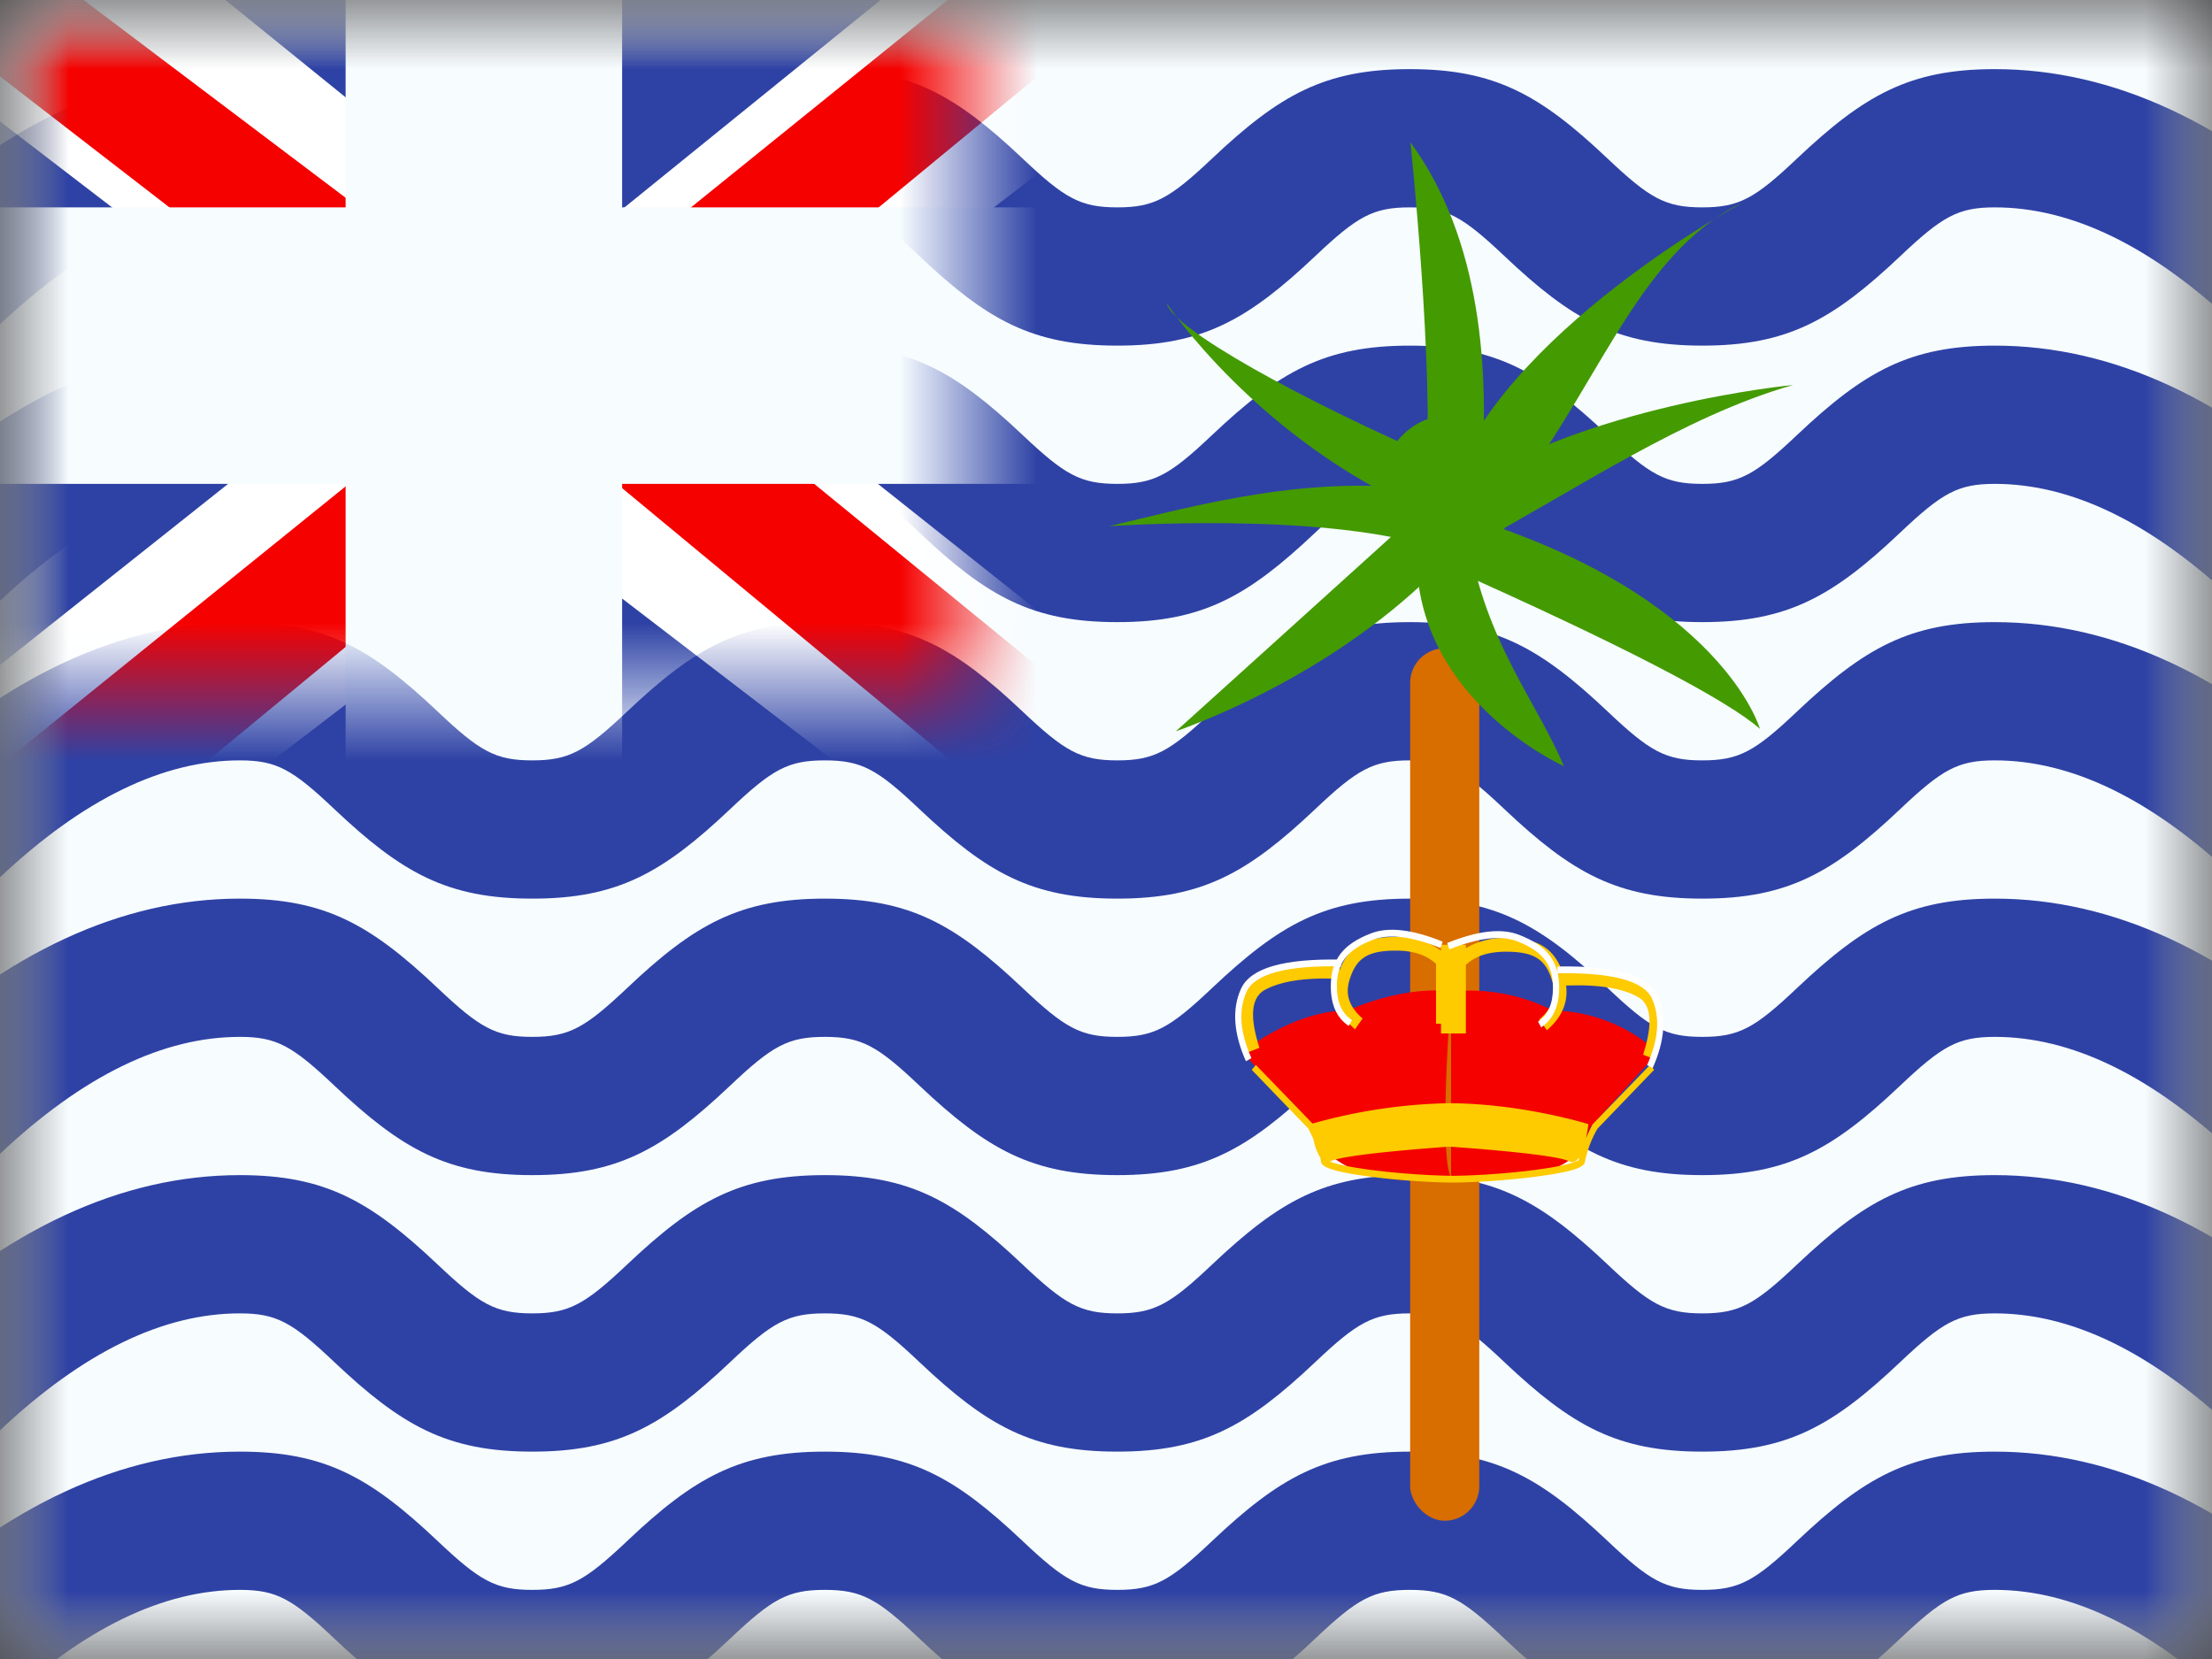
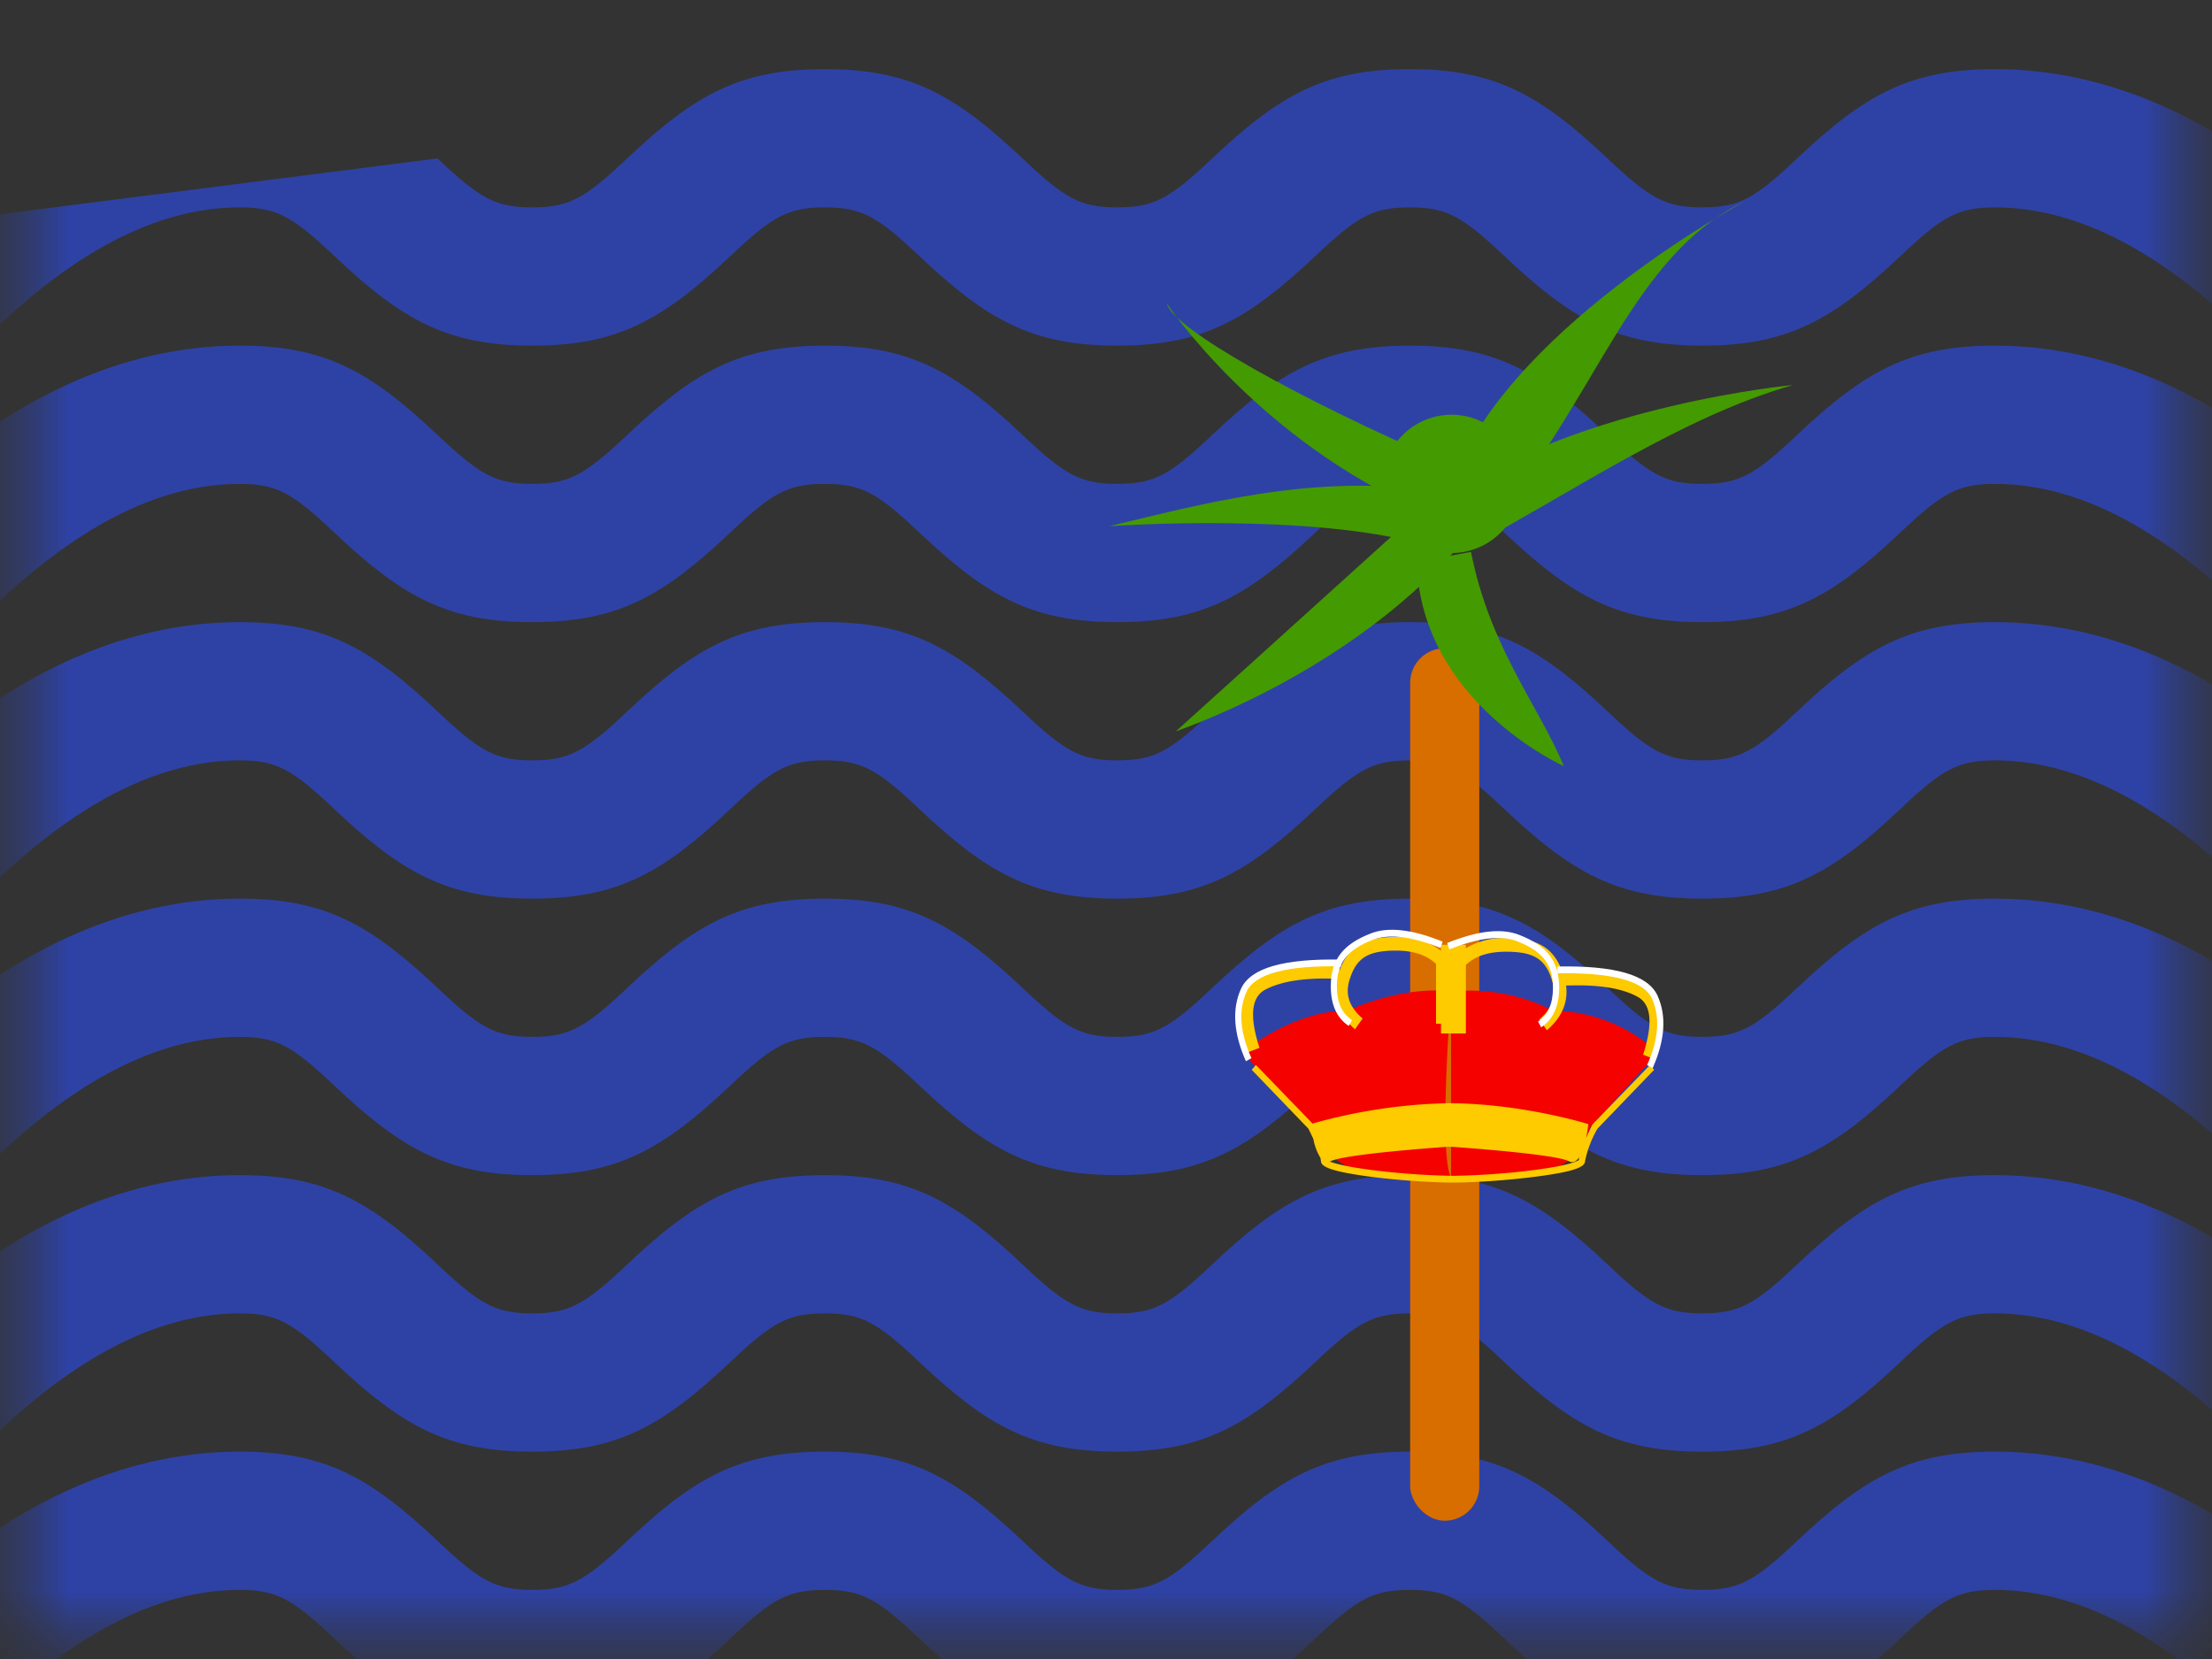
<svg xmlns="http://www.w3.org/2000/svg" width="16" height="12" fill="none">
  <rect width="100%" height="100%" fill="#333333" stroke="none" />
  <mask id="a" maskUnits="userSpaceOnUse" x="0" y="0" width="16" height="12">
    <path fill="#fff" d="M0 0h16v12H0z" />
  </mask>
  <g mask="url(#a)">
-     <path fill-rule="evenodd" clip-rule="evenodd" d="M0 0v12h16V0H0z" fill="#F7FCFF" />
    <mask id="b" maskUnits="userSpaceOnUse" x="0" y="0" width="16" height="12">
      <path fill-rule="evenodd" clip-rule="evenodd" d="M0 0v12h16V0H0z" fill="#fff" />
    </mask>
    <g mask="url(#b)">
-       <path fill-rule="evenodd" clip-rule="evenodd" d="M-.753 1.646l.744.708c.614-.58 1.193-.854 1.744-.854.266 0 .379.064.686.354.486.46.814.646 1.43.646.615 0 .942-.186 1.43-.646.306-.29.42-.354.685-.354.266 0 .38.064.686.354.487.46.814.646 1.43.646.615 0 .943-.186 1.43-.646.306-.29.42-.354.686-.354.266 0 .379.064.686.354.486.46.814.646 1.43.646.615 0 .943-.186 1.43-.646.306-.29.42-.354.685-.354.55 0 1.13.274 1.744.854l.744-.708C16.12.893 15.289.5 14.429.5c-.615 0-.943.186-1.43.646-.306.29-.42.354-.686.354-.266 0-.379-.064-.686-.354-.486-.46-.814-.646-1.43-.646-.615 0-.942.186-1.429.646-.307.29-.42.354-.686.354-.266 0-.38-.064-.686-.354C6.909.686 6.582.5 5.966.5c-.615 0-.943.186-1.43.646-.306.29-.42.354-.686.354-.266 0-.379-.064-.686-.354C2.678.686 2.35.5 1.734.5.875.5.045.893-.752 1.646zm.744 2.708l-.744-.708C.044 2.893.875 2.5 1.735 2.5c.615 0 .943.186 1.43.646.306.29.42.354.685.354.266 0 .38-.064.687-.354.486-.46.814-.646 1.43-.646.615 0 .942.186 1.429.646.307.29.42.354.686.354.266 0 .38-.064.686-.354.487-.46.814-.646 1.43-.646.615 0 .943.186 1.43.646.306.29.42.354.685.354.266 0 .38-.064.686-.354.487-.46.815-.646 1.43-.646.86 0 1.691.393 2.488 1.146l-.744.708c-.614-.58-1.193-.854-1.744-.854-.266 0-.38.064-.686.354-.486.46-.814.646-1.43.646-.615 0-.943-.186-1.43-.646-.306-.29-.42-.354-.685-.354-.266 0-.38.064-.686.354-.487.46-.815.646-1.43.646-.616 0-.943-.186-1.43-.646-.306-.29-.42-.354-.686-.354-.266 0-.38.064-.686.354-.487.46-.814.646-1.43.646-.615 0-.943-.186-1.43-.646-.306-.29-.42-.354-.685-.354-.55 0-1.13.274-1.744.854zm0 2l-.744-.708C.044 4.893.875 4.5 1.735 4.5c.615 0 .943.186 1.43.646.306.29.42.354.685.354.266 0 .38-.064.687-.354.486-.46.814-.646 1.43-.646.615 0 .942.186 1.429.646.307.29.42.354.686.354.266 0 .38-.064.686-.354.487-.46.814-.646 1.43-.646.615 0 .943.186 1.43.646.306.29.42.354.685.354.266 0 .38-.064.686-.354.487-.46.815-.646 1.43-.646.86 0 1.691.393 2.488 1.146l-.744.708c-.614-.58-1.193-.854-1.744-.854-.266 0-.38.064-.686.354-.486.46-.814.646-1.43.646-.615 0-.943-.186-1.43-.646-.306-.29-.42-.354-.685-.354-.266 0-.38.064-.686.354-.487.46-.815.646-1.43.646-.616 0-.943-.186-1.43-.646-.306-.29-.42-.354-.686-.354-.266 0-.38.064-.686.354-.487.46-.814.646-1.43.646-.615 0-.943-.186-1.43-.646-.306-.29-.42-.354-.685-.354-.55 0-1.13.274-1.744.854zm0 2l-.744-.708C.044 6.893.875 6.5 1.735 6.5c.615 0 .943.186 1.43.646.306.29.42.354.685.354.266 0 .38-.064.687-.354.486-.46.814-.646 1.43-.646.615 0 .942.186 1.429.646.307.29.42.354.686.354.266 0 .38-.064.686-.354.487-.46.814-.646 1.43-.646.615 0 .943.186 1.43.646.306.29.42.354.685.354.266 0 .38-.064.686-.354.487-.46.815-.646 1.43-.646.86 0 1.691.393 2.488 1.146l-.744.708c-.614-.58-1.193-.854-1.744-.854-.266 0-.38.064-.686.354-.486.46-.814.646-1.43.646-.615 0-.943-.186-1.43-.646-.306-.29-.42-.354-.685-.354-.266 0-.38.064-.686.354-.487.46-.815.646-1.43.646-.616 0-.943-.186-1.43-.646-.306-.29-.42-.354-.686-.354-.266 0-.38.064-.686.354-.487.46-.814.646-1.43.646-.615 0-.943-.186-1.43-.646-.306-.29-.42-.354-.685-.354-.55 0-1.13.274-1.744.854zm0 2l-.744-.708C.044 8.893.875 8.5 1.735 8.5c.615 0 .943.186 1.43.646.306.29.42.354.685.354.266 0 .38-.064.687-.354.486-.46.814-.646 1.43-.646.615 0 .942.186 1.429.646.307.29.42.354.686.354.266 0 .38-.064.686-.354.487-.46.814-.646 1.43-.646.615 0 .943.186 1.43.646.306.29.42.354.685.354.266 0 .38-.064.686-.354.487-.46.815-.646 1.43-.646.86 0 1.691.393 2.488 1.146l-.744.708c-.614-.58-1.193-.854-1.744-.854-.266 0-.38.064-.686.354-.486.46-.814.646-1.43.646-.615 0-.943-.186-1.43-.646-.306-.29-.42-.354-.685-.354-.266 0-.38.064-.686.354-.487.46-.815.646-1.43.646-.616 0-.943-.186-1.43-.646-.306-.29-.42-.354-.686-.354-.266 0-.38.064-.686.354-.487.46-.814.646-1.43.646-.615 0-.943-.186-1.43-.646-.306-.29-.42-.354-.685-.354-.55 0-1.13.274-1.744.854zm0 2l-.744-.708C.044 10.893.875 10.5 1.735 10.5c.615 0 .943.186 1.43.646.306.29.42.354.685.354.266 0 .38-.064.687-.354.486-.46.814-.646 1.43-.646.615 0 .942.186 1.429.646.307.29.42.354.686.354.266 0 .38-.064.686-.354.487-.46.814-.646 1.43-.646.615 0 .943.186 1.43.646.306.29.42.354.685.354.266 0 .38-.064.686-.354.487-.46.815-.646 1.43-.646.86 0 1.691.393 2.488 1.146l-.744.708c-.614-.58-1.193-.854-1.744-.854-.266 0-.38.064-.686.354-.486.46-.814.646-1.43.646-.615 0-.943-.186-1.43-.646-.306-.29-.42-.354-.685-.354-.266 0-.38.064-.686.354-.487.46-.815.646-1.43.646-.616 0-.943-.186-1.43-.646-.306-.29-.42-.354-.686-.354-.266 0-.38.064-.686.354-.487.46-.814.646-1.43.646-.615 0-.943-.186-1.43-.646-.306-.29-.42-.354-.685-.354-.55 0-1.13.274-1.744.854z" fill="#2E42A5" />
+       <path fill-rule="evenodd" clip-rule="evenodd" d="M-.753 1.646l.744.708c.614-.58 1.193-.854 1.744-.854.266 0 .379.064.686.354.486.46.814.646 1.43.646.615 0 .942-.186 1.43-.646.306-.29.42-.354.685-.354.266 0 .38.064.686.354.487.46.814.646 1.43.646.615 0 .943-.186 1.43-.646.306-.29.42-.354.686-.354.266 0 .379.064.686.354.486.46.814.646 1.43.646.615 0 .943-.186 1.43-.646.306-.29.42-.354.685-.354.55 0 1.13.274 1.744.854l.744-.708C16.12.893 15.289.5 14.429.5c-.615 0-.943.186-1.43.646-.306.29-.42.354-.686.354-.266 0-.379-.064-.686-.354-.486-.46-.814-.646-1.43-.646-.615 0-.942.186-1.429.646-.307.29-.42.354-.686.354-.266 0-.38-.064-.686-.354C6.909.686 6.582.5 5.966.5c-.615 0-.943.186-1.43.646-.306.29-.42.354-.686.354-.266 0-.379-.064-.686-.354zm.744 2.708l-.744-.708C.044 2.893.875 2.5 1.735 2.5c.615 0 .943.186 1.43.646.306.29.42.354.685.354.266 0 .38-.064.687-.354.486-.46.814-.646 1.43-.646.615 0 .942.186 1.429.646.307.29.42.354.686.354.266 0 .38-.064.686-.354.487-.46.814-.646 1.43-.646.615 0 .943.186 1.43.646.306.29.42.354.685.354.266 0 .38-.064.686-.354.487-.46.815-.646 1.43-.646.86 0 1.691.393 2.488 1.146l-.744.708c-.614-.58-1.193-.854-1.744-.854-.266 0-.38.064-.686.354-.486.46-.814.646-1.43.646-.615 0-.943-.186-1.43-.646-.306-.29-.42-.354-.685-.354-.266 0-.38.064-.686.354-.487.46-.815.646-1.43.646-.616 0-.943-.186-1.43-.646-.306-.29-.42-.354-.686-.354-.266 0-.38.064-.686.354-.487.46-.814.646-1.43.646-.615 0-.943-.186-1.43-.646-.306-.29-.42-.354-.685-.354-.55 0-1.13.274-1.744.854zm0 2l-.744-.708C.044 4.893.875 4.5 1.735 4.5c.615 0 .943.186 1.43.646.306.29.42.354.685.354.266 0 .38-.064.687-.354.486-.46.814-.646 1.43-.646.615 0 .942.186 1.429.646.307.29.42.354.686.354.266 0 .38-.064.686-.354.487-.46.814-.646 1.43-.646.615 0 .943.186 1.43.646.306.29.42.354.685.354.266 0 .38-.064.686-.354.487-.46.815-.646 1.43-.646.86 0 1.691.393 2.488 1.146l-.744.708c-.614-.58-1.193-.854-1.744-.854-.266 0-.38.064-.686.354-.486.46-.814.646-1.43.646-.615 0-.943-.186-1.43-.646-.306-.29-.42-.354-.685-.354-.266 0-.38.064-.686.354-.487.46-.815.646-1.43.646-.616 0-.943-.186-1.43-.646-.306-.29-.42-.354-.686-.354-.266 0-.38.064-.686.354-.487.46-.814.646-1.43.646-.615 0-.943-.186-1.43-.646-.306-.29-.42-.354-.685-.354-.55 0-1.13.274-1.744.854zm0 2l-.744-.708C.044 6.893.875 6.5 1.735 6.5c.615 0 .943.186 1.43.646.306.29.42.354.685.354.266 0 .38-.064.687-.354.486-.46.814-.646 1.43-.646.615 0 .942.186 1.429.646.307.29.42.354.686.354.266 0 .38-.064.686-.354.487-.46.814-.646 1.43-.646.615 0 .943.186 1.43.646.306.29.42.354.685.354.266 0 .38-.064.686-.354.487-.46.815-.646 1.43-.646.86 0 1.691.393 2.488 1.146l-.744.708c-.614-.58-1.193-.854-1.744-.854-.266 0-.38.064-.686.354-.486.46-.814.646-1.43.646-.615 0-.943-.186-1.43-.646-.306-.29-.42-.354-.685-.354-.266 0-.38.064-.686.354-.487.46-.815.646-1.43.646-.616 0-.943-.186-1.43-.646-.306-.29-.42-.354-.686-.354-.266 0-.38.064-.686.354-.487.46-.814.646-1.43.646-.615 0-.943-.186-1.43-.646-.306-.29-.42-.354-.685-.354-.55 0-1.13.274-1.744.854zm0 2l-.744-.708C.044 8.893.875 8.5 1.735 8.5c.615 0 .943.186 1.43.646.306.29.42.354.685.354.266 0 .38-.064.687-.354.486-.46.814-.646 1.43-.646.615 0 .942.186 1.429.646.307.29.42.354.686.354.266 0 .38-.064.686-.354.487-.46.814-.646 1.43-.646.615 0 .943.186 1.43.646.306.29.42.354.685.354.266 0 .38-.064.686-.354.487-.46.815-.646 1.43-.646.86 0 1.691.393 2.488 1.146l-.744.708c-.614-.58-1.193-.854-1.744-.854-.266 0-.38.064-.686.354-.486.46-.814.646-1.43.646-.615 0-.943-.186-1.43-.646-.306-.29-.42-.354-.685-.354-.266 0-.38.064-.686.354-.487.46-.815.646-1.43.646-.616 0-.943-.186-1.43-.646-.306-.29-.42-.354-.686-.354-.266 0-.38.064-.686.354-.487.46-.814.646-1.43.646-.615 0-.943-.186-1.43-.646-.306-.29-.42-.354-.685-.354-.55 0-1.13.274-1.744.854zm0 2l-.744-.708C.044 10.893.875 10.5 1.735 10.5c.615 0 .943.186 1.43.646.306.29.42.354.685.354.266 0 .38-.064.687-.354.486-.46.814-.646 1.43-.646.615 0 .942.186 1.429.646.307.29.42.354.686.354.266 0 .38-.064.686-.354.487-.46.814-.646 1.43-.646.615 0 .943.186 1.43.646.306.29.42.354.685.354.266 0 .38-.064.686-.354.487-.46.815-.646 1.43-.646.86 0 1.691.393 2.488 1.146l-.744.708c-.614-.58-1.193-.854-1.744-.854-.266 0-.38.064-.686.354-.486.46-.814.646-1.43.646-.615 0-.943-.186-1.43-.646-.306-.29-.42-.354-.685-.354-.266 0-.38.064-.686.354-.487.46-.815.646-1.43.646-.616 0-.943-.186-1.43-.646-.306-.29-.42-.354-.686-.354-.266 0-.38.064-.686.354-.487.46-.814.646-1.43.646-.615 0-.943-.186-1.43-.646-.306-.29-.42-.354-.685-.354-.55 0-1.13.274-1.744.854z" fill="#2E42A5" />
      <mask id="c" maskUnits="userSpaceOnUse" x="0" y="0" width="7" height="5">
-         <path fill="#fff" d="M0 0h7v5H0z" />
-       </mask>
+         </mask>
      <g mask="url(#c)">
        <path fill="#2E42A5" d="M0 0h7v6H0z" />
        <path d="M-1.079 5.667l1.828.772L8.195.729 9.16-.42 7.205-.677l-3.037 2.46-2.445 1.659-2.802 2.225z" fill="#fff" />
        <path d="M-.829 6.208l.932.448 8.71-7.182H7.506L-.83 6.208z" fill="#F50100" />
        <path d="M9.079 5.667l-1.828.772L-.195.729-1.16-.42.795-.677l3.037 2.46 2.445 1.659 2.802 2.225z" fill="#fff" />
        <path d="M9.016 6.055l-.93.448-3.71-3.075-1.1-.343-4.528-3.5H.055l4.527 3.417 1.202.412 3.232 2.64z" fill="#F50100" />
        <mask id="d" maskUnits="userSpaceOnUse" x="-.992" y="-1" width="9" height="7" fill="#000">
          <path fill="#fff" d="M-.992-1h9v7h-9z" />
          <path fill-rule="evenodd" clip-rule="evenodd" d="M4 0H3v2H.008v1H3v2h1V3h3.008V2H4V0z" />
        </mask>
        <path fill-rule="evenodd" clip-rule="evenodd" d="M4 0H3v2H.008v1H3v2h1V3h3.008V2H4V0z" fill="#F50100" />
        <path d="M3 0v-.5h-.5V0H3zm1 0h.5v-.5H4V0zM3 2v.5h.5V2H3zM.008 2v-.5h-.5V2h.5zm0 1h-.5v.5h.5V3zM3 3h.5v-.5H3V3zm0 2h-.5v.5H3V5zm1 0v.5h.5V5H4zm0-2v-.5h-.5V3H4zm3.008 0v.5h.5V3h-.5zm0-1h.5v-.5h-.5V2zM4 2h-.5v.5H4V2zM3 .5h1v-1H3v1zM3.5 2V0h-1v2h1zm-3.492.5H3v-1H.008v1zm.5.5V2h-1v1h1zM3 2.5H.008v1H3v-1zM3.5 5V3h-1v2h1zm.5-.5H3v1h1v-1zM3.5 3v2h1V3h-1zm3.508-.5H4v1h3.008v-1zm-.5-.5v1h1V2h-1zM4 2.5h3.008v-1H4v1zM3.5 0v2h1V0h-1z" fill="#F7FCFF" mask="url(#d)" />
      </g>
      <rect x="10.2" y="4.689" width=".5" height="6.311" rx=".25" fill="#D86D00" />
-       <path d="M10.202 1.029c.511.7.576 1.641.511 2.484l-.399-.029c.062-.804-.112-2.455-.112-2.455z" fill="#449A01" />
      <path d="M10.854 3.692l-.368-.152c.354-1.123 2.124-2.078 2.124-2.078-.793.379-1.062 1.405-1.756 2.23z" fill="#449A01" />
      <path d="M10.688 3.925l-.193-.34c.946-.657 2.474-.8 2.474-.8-.788.224-1.585.767-2.28 1.14z" fill="#449A01" />
-       <path d="M10.442 4.09l.167-.352c1.85.574 2.121 1.534 2.121 1.534-.243-.214-1.014-.615-2.288-1.181z" fill="#449A01" />
      <path d="M10.248 4.065l.392-.073c.136.69.487 1.107.672 1.55 0 0-1.038-.464-1.064-1.477z" fill="#449A01" />
      <path d="M10.218 3.742l.423.106c-.695.85-1.727 1.296-2.136 1.442 0 0 .898-.81 1.713-1.548z" fill="#449A01" />
      <path d="M10.406 3.558l-.065.394c-.827-.252-2.317-.146-2.317-.146.626-.148 1.49-.394 2.382-.248z" fill="#449A01" />
      <path d="M10.477 3.356l-.162.354C9.093 3.182 8.44 2.195 8.44 2.195c.041.181.958.694 2.037 1.16z" fill="#449A01" />
      <path fill-rule="evenodd" clip-rule="evenodd" d="M10.5 4a.5.5 0 100-1 .5.5 0 000 1z" fill="#449A01" />
      <path fill-rule="evenodd" clip-rule="evenodd" d="M11.956 7.654v-.072a1.153 1.153 0 00-.724-.273 1.33 1.33 0 00-.734-.137V7.17c-.372-.04-.748.139-.748.139-.378 0-.724.273-.724.273v.072l.452.5s.127.48 1.018.367v.001s.59-.018.631-.033l.051-.017c.116-.037.248-.08.326-.319l.452-.5zm-1.46-.46c-.013.166-.086 1.168 0 1.323V7.194z" fill="#F50100" />
      <path fill-rule="evenodd" clip-rule="evenodd" d="M10.097 6.876c-.205 0-.289.055-.337.217-.03.103 0 .191.096.274l-.055.078c-.12-.103-.165-.227-.13-.365-.233-.01-.406.018-.52.079-.098.053-.116.187-.041.42l-.085.033c-.088-.275-.063-.461.087-.542.132-.07.325-.1.579-.088l-.002.038c.065-.175.185-.243.408-.243a.5.5 0 01.326.1v-.043h.18v.025a.526.526 0 01.29-.074c.227 0 .347.07.412.253v-.007c.253-.011.446.018.578.089.15.08.175.267.087.542l-.085-.033c.075-.234.057-.368-.042-.42-.113-.062-.285-.089-.515-.08.016.121-.031.231-.139.323l-.055-.078c.096-.082.126-.17.095-.273-.047-.163-.132-.217-.336-.217-.128 0-.224.032-.29.096v.495h-.18v-.07h-.036v-.433c-.067-.063-.162-.096-.29-.096zm-1.013.827l-.03.035.41.426a2.6 2.6 0 01.036.075.41.41 0 00.051.136l.004.024c0 .05.12.08.354.112.184.024.4.04.578.043h.045c.177-.003.394-.019.578-.043.234-.031.355-.061.355-.112a.79.79 0 01.09-.235l.41-.426-.03-.035-.414.428-.004.006a2.403 2.403 0 00-.045.096c.012-.055.017-.102.017-.102s-.463-.145-.986-.151h-.036a3.89 3.89 0 00-.973.147l-.41-.424zm2.34.666c-.02.03-.046.047-.077.03-.098-.05-.745-.097-.862-.105-.116.008-.763.055-.861.106l-.005.002a.47.47 0 00.059.018c.057.015.14.029.237.042.19.025.415.041.595.043.179-.002.405-.018.595-.043.097-.013.179-.027.236-.042a.402.402 0 00.079-.028.17.17 0 01.003-.023zm.052.023V8.39z" fill="#FECA00" />
      <path d="M9.702 6.942L9.7 6.99c-.397-.008-.625.056-.683.183-.06.132-.049.291.035.481l-.04.022c-.09-.203-.102-.378-.035-.525.069-.15.31-.218.724-.21z" fill="#fff" />
      <path d="M9.779 7.379l-.023.042c-.087-.057-.13-.154-.13-.287 0-.193.09-.305.289-.382.127-.05.3-.03.52.059l-.015.046c-.211-.085-.375-.104-.49-.059-.183.07-.26.167-.26.336 0 .117.037.197.109.245zm1.486-.389v.05c.398-.007.626.056.684.183.06.132.049.292-.035.481l.04.022c.09-.203.102-.378.035-.525-.069-.15-.31-.218-.724-.21z" fill="#fff" />
      <path d="M11.125 7.389l.023.042c.086-.057.13-.154.13-.287 0-.192-.09-.305-.29-.382-.126-.05-.3-.03-.52.059l.015.046c.212-.084.375-.103.49-.059.183.071.26.167.26.336 0 .117-.036.198-.108.245z" fill="#fff" />
    </g>
  </g>
</svg>